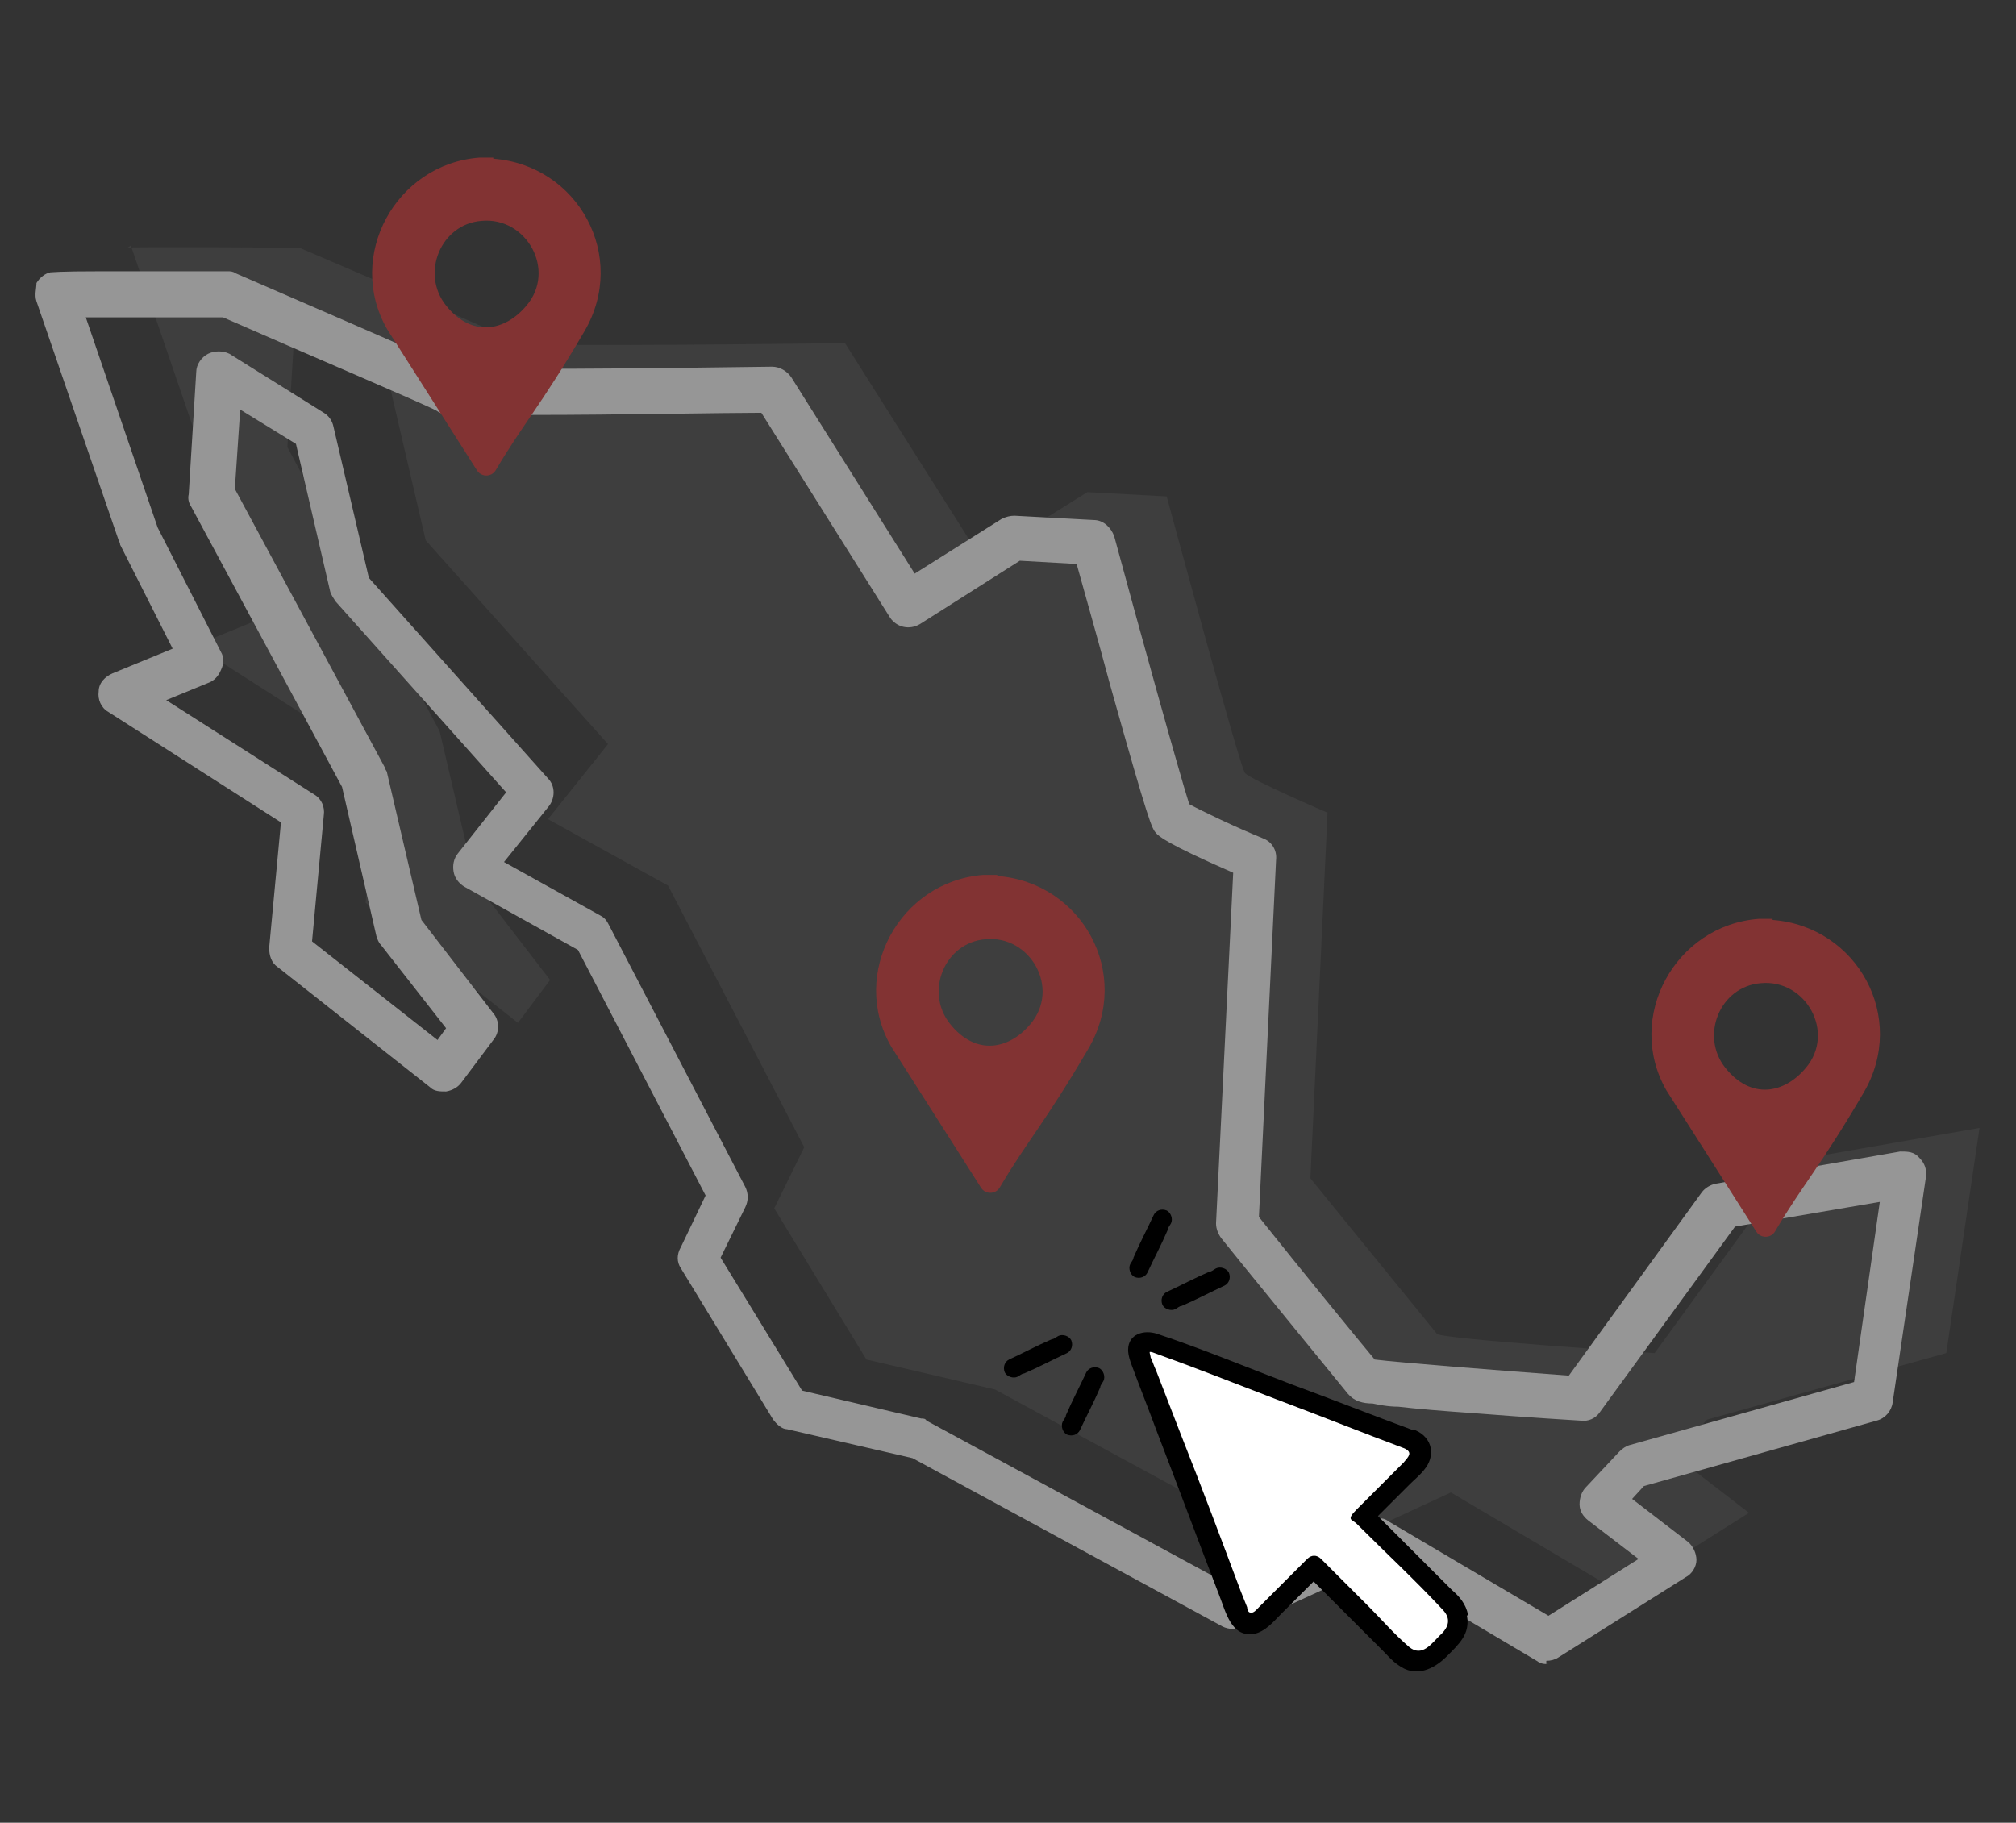
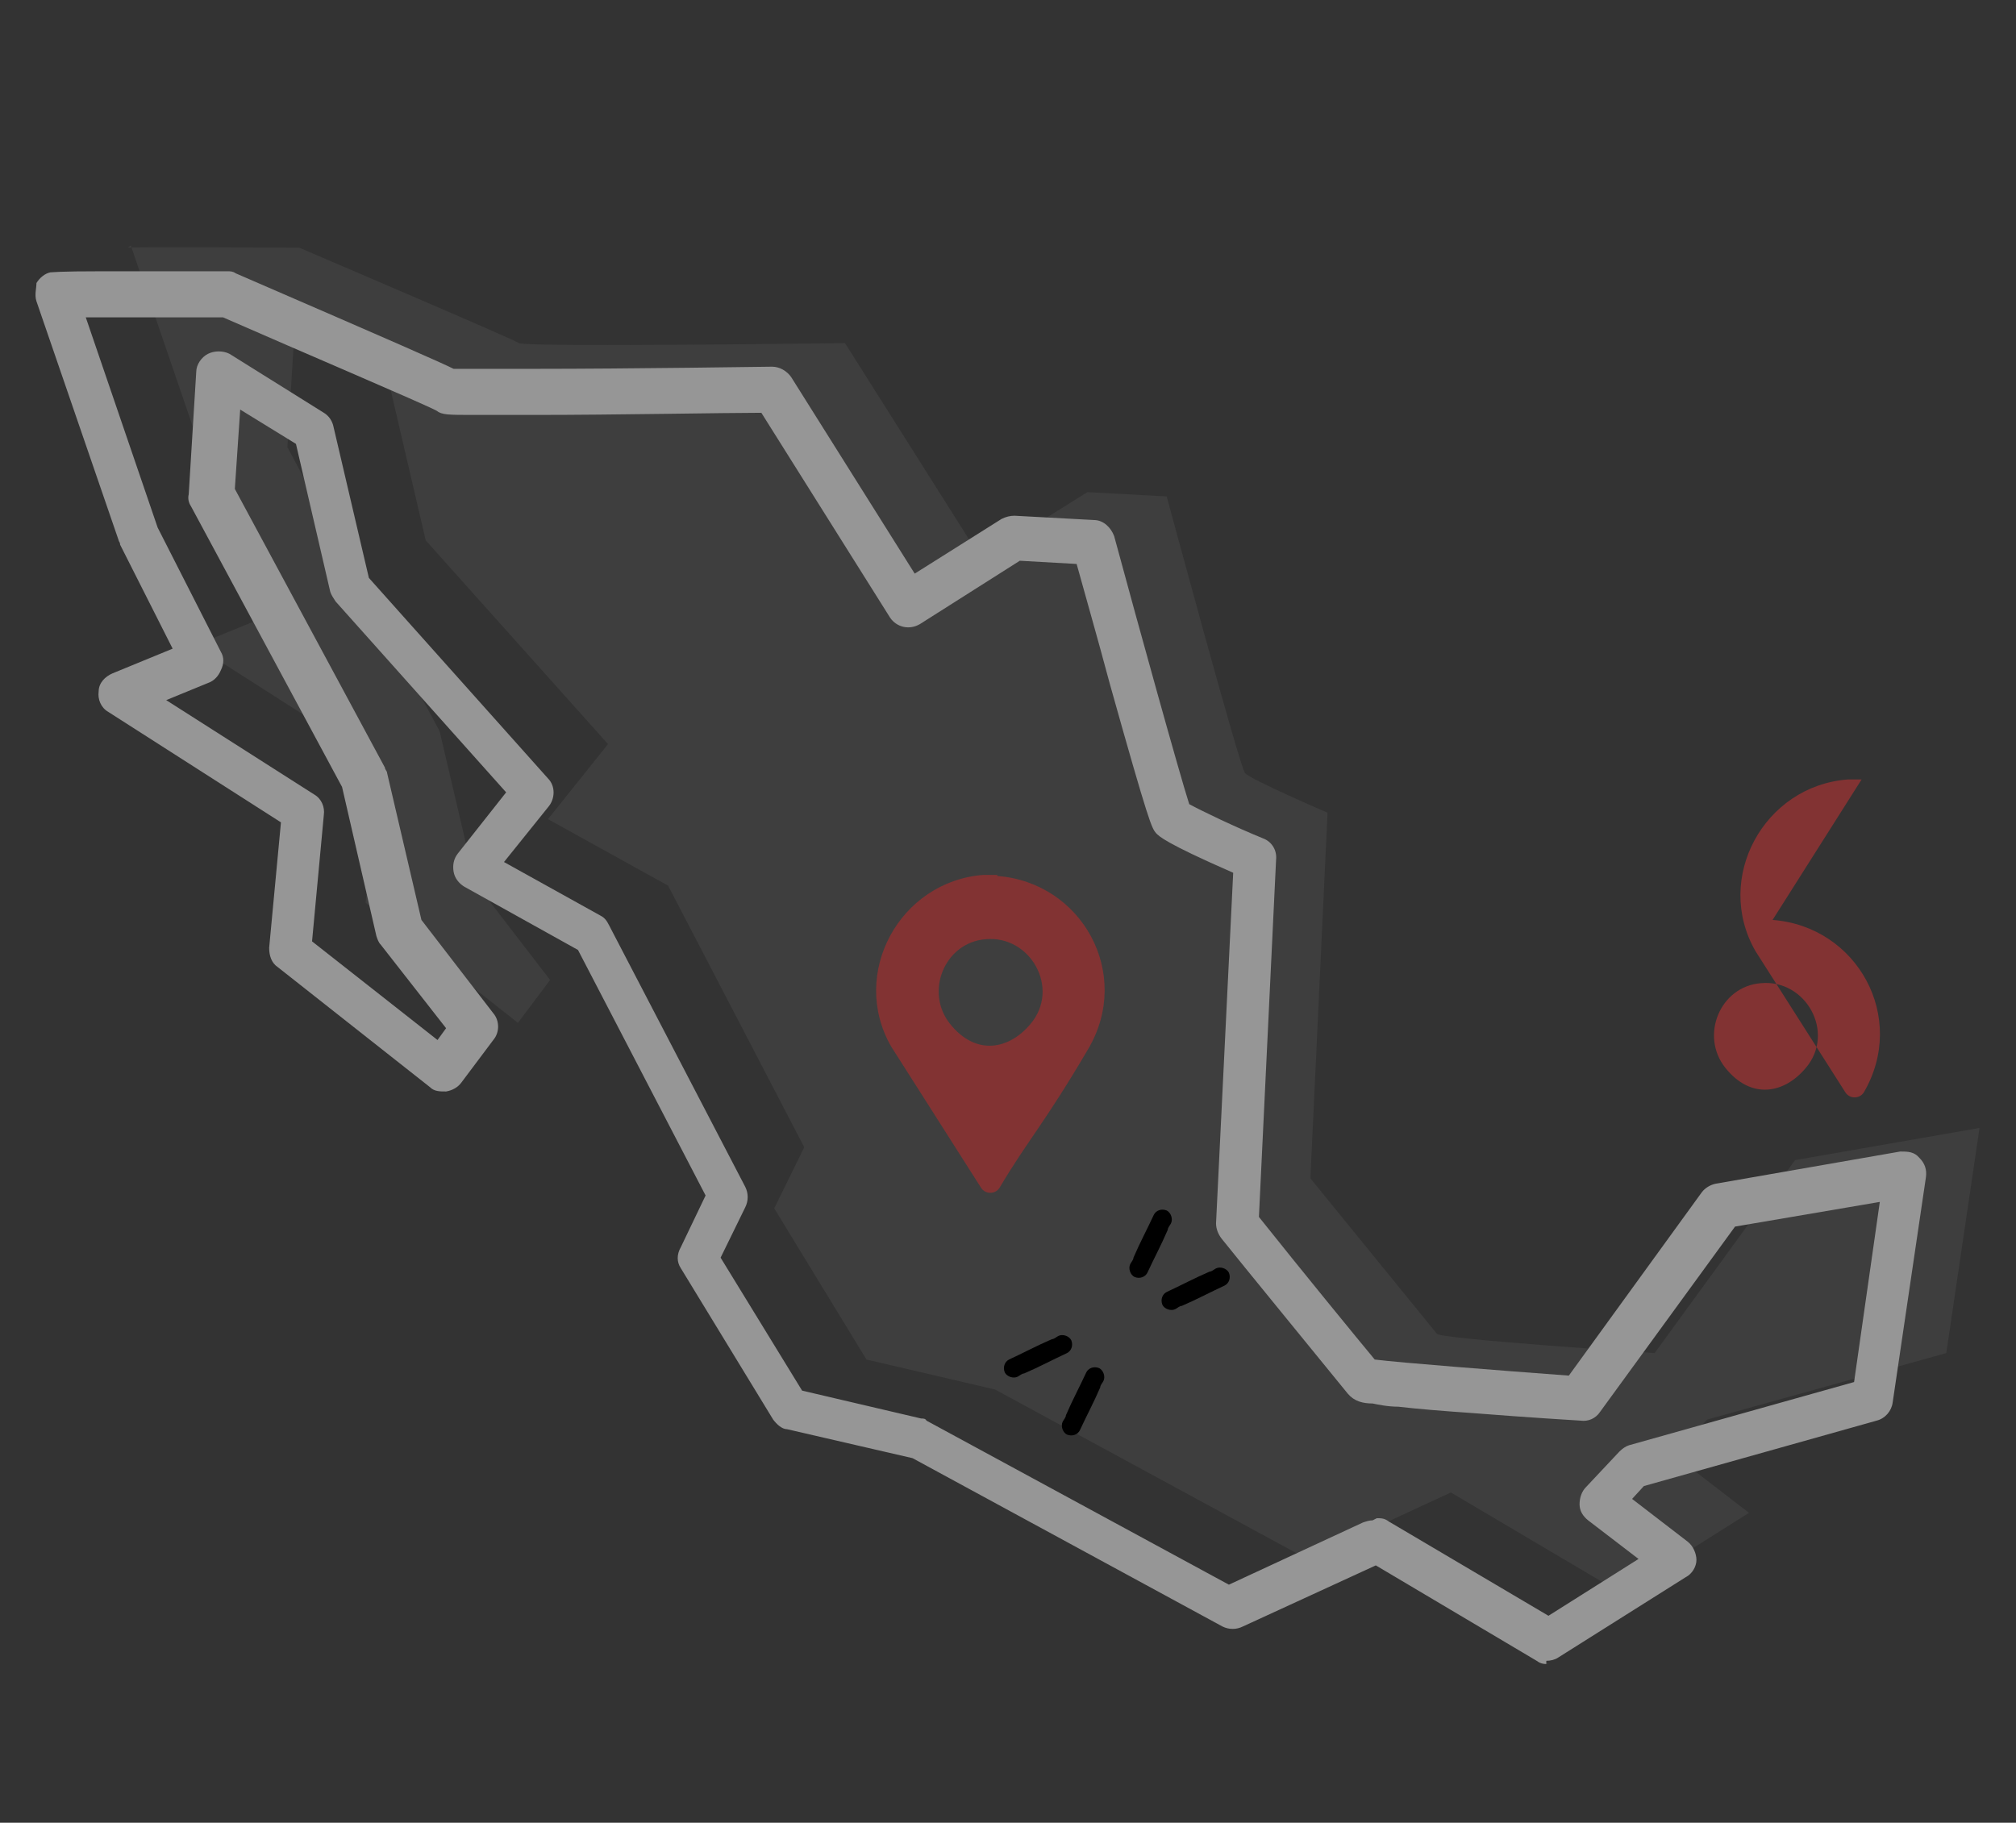
<svg xmlns="http://www.w3.org/2000/svg" id="Capa_1" version="1.1" viewBox="0 0 188 170">
  <rect x="0" y="0" width="188" height="170" fill="#333333" stroke="none" />
  <defs>
    <style>
      .st0 {
        fill: #969696;
      }

      .st1 {
        fill: #823333;
      }

      .st2, .st3 {
        isolation: isolate;
      }

      .st4 {
        fill: #fff;
      }

      .st3 {
        fill: #6d6b6b;
        mix-blend-mode: multiply;
        opacity: .2;
      }



#ubi1{
    animation: ubi1 12s infinite ;
    transform-box: fill-box;
    transform-origin: 50% 100%;
    transition-timing-function: ease-in;
} 

@keyframes ubi1 {
    0%{
        transform: scale(0%);
    }
    6%{
        transform: scale(100%);
    }
    80%{
        transform: scale(100%);
    }
    90%{
        transform: scale(0%);
    }
    100%{
        transform: scale(0%);
    }
}


#ubi2{
    animation: ubi2 10s infinite ;
    transform-box: fill-box;
    transform-origin: 50% 100%;
    transition-timing-function: ease-in;
} 

@keyframes ubi2 {
    0%{
        transform: scale(0%);
    }
    8%{
        transform: scale(100%);
    }
    80%{
        transform: scale(100%);
    }
    90%{
        transform: scale(0%);
    }
    100%{
        transform: scale(0%);
    }
}



#ubi3{
    animation: ubi3 8s infinite ;
    transform-box: fill-box;
    transform-origin: 50% 100%;
    transition-timing-function: ease-in;
} 

@keyframes ubi3 {
    0%{
        transform: scale(0%);
    }
    10%{
        transform: scale(100%);
    }
    80%{
        transform: scale(100%);
    }
    90%{
        transform: scale(0%);
    }
    100%{
        transform: scale(0%);
    }
}


    </style>
  </defs>
  <g class="st2">
    <g id="Capa_11">
      <g>
        <path class="st3" d="M11.9,23.1c.6-.1,16,0,16,0,0,0,19.9,8.5,20.5,8.9.6.4,30.4,0,30.4,0l12.7,20.1,9.9-6.2,7.4.4s6.8,25.2,7.3,25.8,7.7,3.7,7.7,3.7l-1.6,34.1s11.4,14,11.8,14.5,20.3,1.8,20.3,1.8l13.1-18,17.2-3-3.1,21-22.3,6.2-3.1,3.3,7,5.4-11.9,7.5-15.9-9.4-13.4,6.2-29.1-15.8-12-2.8-8.6-14.1,2.8-5.7-12.7-24.4-11.2-6.2,5.6-7-17-19-3.4-14.6-8.8-5.5-.7,11.4,14.2,26.5,3.3,14.1,7,9.1-3,4-14.2-11.2,1.3-13-17.2-11,7.6-3.1-5.9-11.7-7.7-22.5s-.3.2-.3.2Z" />
        <path class="st0" d="M144.4,155.2c-.4,0-.7,0-1.1-.3l-15-8.9-12.4,5.7c-.6.3-1.3.3-1.9,0l-28.9-15.7-11.7-2.7c-.5,0-1-.5-1.3-.9l-8.6-14.1c-.4-.6-.4-1.3,0-2l2.3-4.8-11.9-22.9-10.6-5.9c-.5-.3-.9-.8-1-1.4s0-1.2.4-1.7l4.5-5.7-15.9-17.8c-.2-.3-.4-.6-.5-.9l-3.2-13.8-5.2-3.2-.5,7.4,14,26c0,.2.2.3.2.5l3.2,13.7,6.7,8.7c.6.7.6,1.8,0,2.5l-3,4c-.3.4-.8.7-1.4.8-.6,0-1.1,0-1.5-.4l-14.2-11.2c-.6-.4-.8-1.1-.8-1.8l1.1-11.7-16.1-10.3c-.7-.4-1-1.2-.9-1.9,0-.8.6-1.4,1.3-1.7l5.6-2.3-4.9-9.7s0-.2-.1-.3L3.4,28.1c-.2-.6,0-1.2,0-1.7.3-.5.8-.9,1.3-1,.3,0,.5-.1,4.9-.1h11.6c.3,0,.5,0,.8.2,15,6.5,19.1,8.3,20.3,8.9h7.5c8.9,0,22.1-.2,22.2-.2.7,0,1.4.4,1.8,1l11.5,18.3,8.1-5.1c.4-.2.8-.3,1.2-.3l7.4.4c.9,0,1.6.7,1.9,1.5,2.3,8.5,6.1,22.2,7,25,1.1.6,4.2,2.1,6.9,3.2.8.3,1.3,1.1,1.2,2l-1.6,33.3c3.9,4.9,9.3,11.5,10.8,13.3,2.4.3,11.4,1,18.1,1.5l12.4-17.1c.3-.4.8-.7,1.3-.8l17.2-3c.7,0,1.3,0,1.8.6.5.5.7,1.1.6,1.8l-3.1,21c-.1.8-.7,1.5-1.5,1.7l-21.7,6.1-1.1,1.2,5.2,4c.5.4.8,1.1.8,1.7s-.4,1.3-1,1.6l-11.9,7.5c-.3.2-.7.3-1.1.3v.3h.2ZM128.4,141.6c.4,0,.7,0,1.1.3l14.9,8.8,8.4-5.3-4.7-3.6c-.5-.4-.8-.9-.8-1.5s.2-1.2.6-1.6l3.1-3.3c.3-.3.6-.5.9-.6l21-5.9,2.4-16.8-13.5,2.3-12.6,17.3c-.4.6-1.1.9-1.8.8,0,0-5-.3-10-.7-2.9-.2-5.3-.4-7-.6-1,0-1.9-.2-2.4-.3-.9,0-1.7-.2-2.3-.9-.4-.5-10.7-13.1-11.8-14.5-.3-.4-.5-.9-.5-1.4l1.6-32.7c-6.4-2.8-6.9-3.4-7.2-3.7-.4-.5-.6-.7-4.3-13.9-1.2-4.5-2.5-9-3.1-11.2l-5.3-.3-9.3,5.9c-1,.6-2.2.3-2.8-.6l-12-19.1c-3.4,0-13.7.2-21.1.2s-4.4,0-5.7,0c-2.4,0-3,0-3.5-.4-1.1-.6-12.6-5.5-19.9-8.7h-11.2c-4,0-1.1,0-1.6,0l6.7,19.6,5.9,11.6c.3.5.3,1.1,0,1.7-.2.5-.6,1-1.2,1.2l-3.9,1.6,13.8,8.8c.7.4,1,1.2.9,1.9l-1.1,11.8,11.7,9.2.8-1.1-6.1-7.8c-.2-.2-.3-.5-.4-.8l-3.2-13.9-14.1-26.2c-.2-.3-.3-.7-.2-1.1l.7-11.4c0-.7.5-1.4,1.1-1.7s1.4-.3,2,0l8.8,5.5c.5.3.8.8.9,1.3l3.3,14.1,16.7,18.7c.7.7.7,1.9,0,2.7l-4.1,5.1,9,5c.4.2.6.5.8.9l12.7,24.4c.3.6.3,1.3,0,1.9l-2.3,4.7,7.6,12.4,11.1,2.6c.2,0,.4,0,.5.2l28.2,15.3,12.5-5.8c.3-.1.6-.2.9-.2l.4-.2h0ZM40.5,38.2h0ZM42.5,34.6q.2,0,.3.2s-.2,0-.3-.2Z" />
      </g>
-       <path id="ubi1" class="st1" d="M165.3,85.8c7.9.6,12.6,9.1,8.5,16.1s-5.7,8.6-8.3,13c-.4.6-1.3.6-1.7,0l-8.4-13.2c-3.9-6.8.8-15.4,8.6-16h1.3,0ZM164.2,91.7c-3.8.3-5.7,4.9-3.3,7.9s5.5,2.4,7.5,0c2.8-3.3,0-8.3-4.2-7.9Z" />
+       <path id="ubi1" class="st1" d="M165.3,85.8c7.9.6,12.6,9.1,8.5,16.1c-.4.6-1.3.6-1.7,0l-8.4-13.2c-3.9-6.8.8-15.4,8.6-16h1.3,0ZM164.2,91.7c-3.8.3-5.7,4.9-3.3,7.9s5.5,2.4,7.5,0c2.8-3.3,0-8.3-4.2-7.9Z" />
      <path id="ubi2" class="st1" d="M93,81.7c7.9.6,12.6,9.1,8.5,16.1s-5.7,8.6-8.3,13c-.4.6-1.3.6-1.7,0l-8.4-13.2c-3.9-6.8.8-15.4,8.6-16h1.3ZM91.9,87.6c-3.8.3-5.7,4.9-3.3,7.9s5.5,2.4,7.5,0c2.8-3.3,0-8.3-4.2-7.9Z" />
-       <path id="ubi3" class="st1" d="M46,14.8c7.9.6,12.6,9.1,8.5,16.1s-5.7,8.6-8.3,13c-.4.6-1.3.6-1.7,0l-8.4-13.2c-3.9-6.8.8-15.4,8.6-16h1.3ZM44.9,20.6c-3.8.3-5.7,4.9-3.3,7.9s5.5,2.4,7.5,0c2.8-3.3,0-8.3-4.2-7.9Z" />
    </g>
  </g>
  <g>
-     <path class="st4" d="M131.5,134.2l-23.9-9.1c-1.1-.4-1.7.1-1.3,1.3l9.1,23.9c.4,1.1,1.5,1.4,2.3.5l4.8-4.8,8.2,8.2c.9.9,2.3.9,3.1,0l1.6-1.6c.9-.9.9-2.3,0-3.1l-8.2-8.2,4.8-4.8c.9-.9.6-1.9-.5-2.3Z" />
    <g>
      <g>
        <path d="M107,118.7c.6-1.3,1.3-2.6,1.9-4,0-.2.2-.4.3-.6.2-.4,0-1-.4-1.2-.5-.2-1,0-1.2.4-.6,1.3-1.3,2.6-1.9,4,0,.2-.2.4-.3.6-.2.4,0,1,.4,1.2.5.2,1,0,1.2-.4h0Z" />
        <path d="M108.8,120.5c1.3-.6,2.6-1.3,4-1.9.2,0,.4-.2.6-.3.4-.2,1,0,1.2.4.2.5,0,1-.4,1.2-1.3.6-2.6,1.3-4,1.9-.2,0-.4.2-.6.3-.4.2-1,0-1.2-.4-.2-.5,0-1,.4-1.2h0Z" />
      </g>
      <g>
        <path d="M99.5,126.2c-1.3.6-2.6,1.3-4,1.9-.2,0-.4.2-.6.3-.4.2-1,0-1.2-.4-.2-.5,0-1,.4-1.2,1.3-.6,2.6-1.3,4-1.9.2,0,.4-.2.6-.3.4-.2,1,0,1.2.4.2.5,0,1-.4,1.2h0Z" />
        <path d="M101.3,128c-.6,1.3-1.3,2.6-1.9,4,0,.2-.2.4-.3.6-.2.4,0,1,.4,1.2.5.2,1,0,1.2-.4.6-1.3,1.3-2.6,1.9-4,0-.2.2-.4.3-.6.2-.4,0-1-.4-1.2-.5-.2-1,0-1.2.4h0Z" />
      </g>
    </g>
-     <path d="M136.9,150.6c-.2-1-.8-1.7-1.5-2.3-.8-.8-1.7-1.7-2.5-2.5-1.5-1.5-2.9-2.9-4.4-4.4,1-1,2-2,3-3,.4-.4.9-.8,1.3-1.3,1.1-1.3.8-3-.8-3.7,0,0,0,0-.1,0,0,0,0,0-.1,0-3.8-1.4-7.6-2.9-11.4-4.3-4.2-1.6-8.3-3.3-12.5-4.7-1.2-.4-2.7,0-2.7,1.5,0,.5.2,1.1.4,1.6.7,1.9,1.5,3.9,2.2,5.8,2,5.2,3.9,10.3,5.9,15.5.6,1.5,1.1,3.9,3.2,3.6,1.1-.2,1.9-1.2,2.6-1.9,1-1,2-2,3-3,1.2,1.2,2.4,2.4,3.6,3.6s1.9,1.9,2.8,2.8c.5.5.9,1,1.5,1.4,1.6,1.2,3.3.4,4.5-.8s2.2-2.1,1.9-3.8ZM134.3,152.5c-.8.8-1.7,2.1-2.9,1.1-1.4-1.2-2.6-2.6-3.8-3.8-1.5-1.5-2.9-2.9-4.4-4.4-.4-.4-.9-.4-1.3,0l-4.5,4.5c-.2.2-.5.6-.8.5-.2,0-.3-.3-.3-.5-.2-.5-.4-1-.6-1.5-1.8-4.8-3.6-9.6-5.5-14.4l-2.4-6.2c-.2-.4-.3-.8-.5-1.2,0-.2-.2-.6,0-.5,0,0,0,0,.1,0,3.9,1.4,7.7,2.9,11.6,4.4,4,1.5,8,3.1,12,4.6.8.4.3.8-.1,1.3-.5.5-1.1,1.1-1.6,1.6-.9.9-1.8,1.8-2.8,2.8s-.4.9,0,1.3c2.7,2.7,5.5,5.3,8.1,8.1.8.9.4,1.7-.4,2.4Z" />
  </g>
</svg>